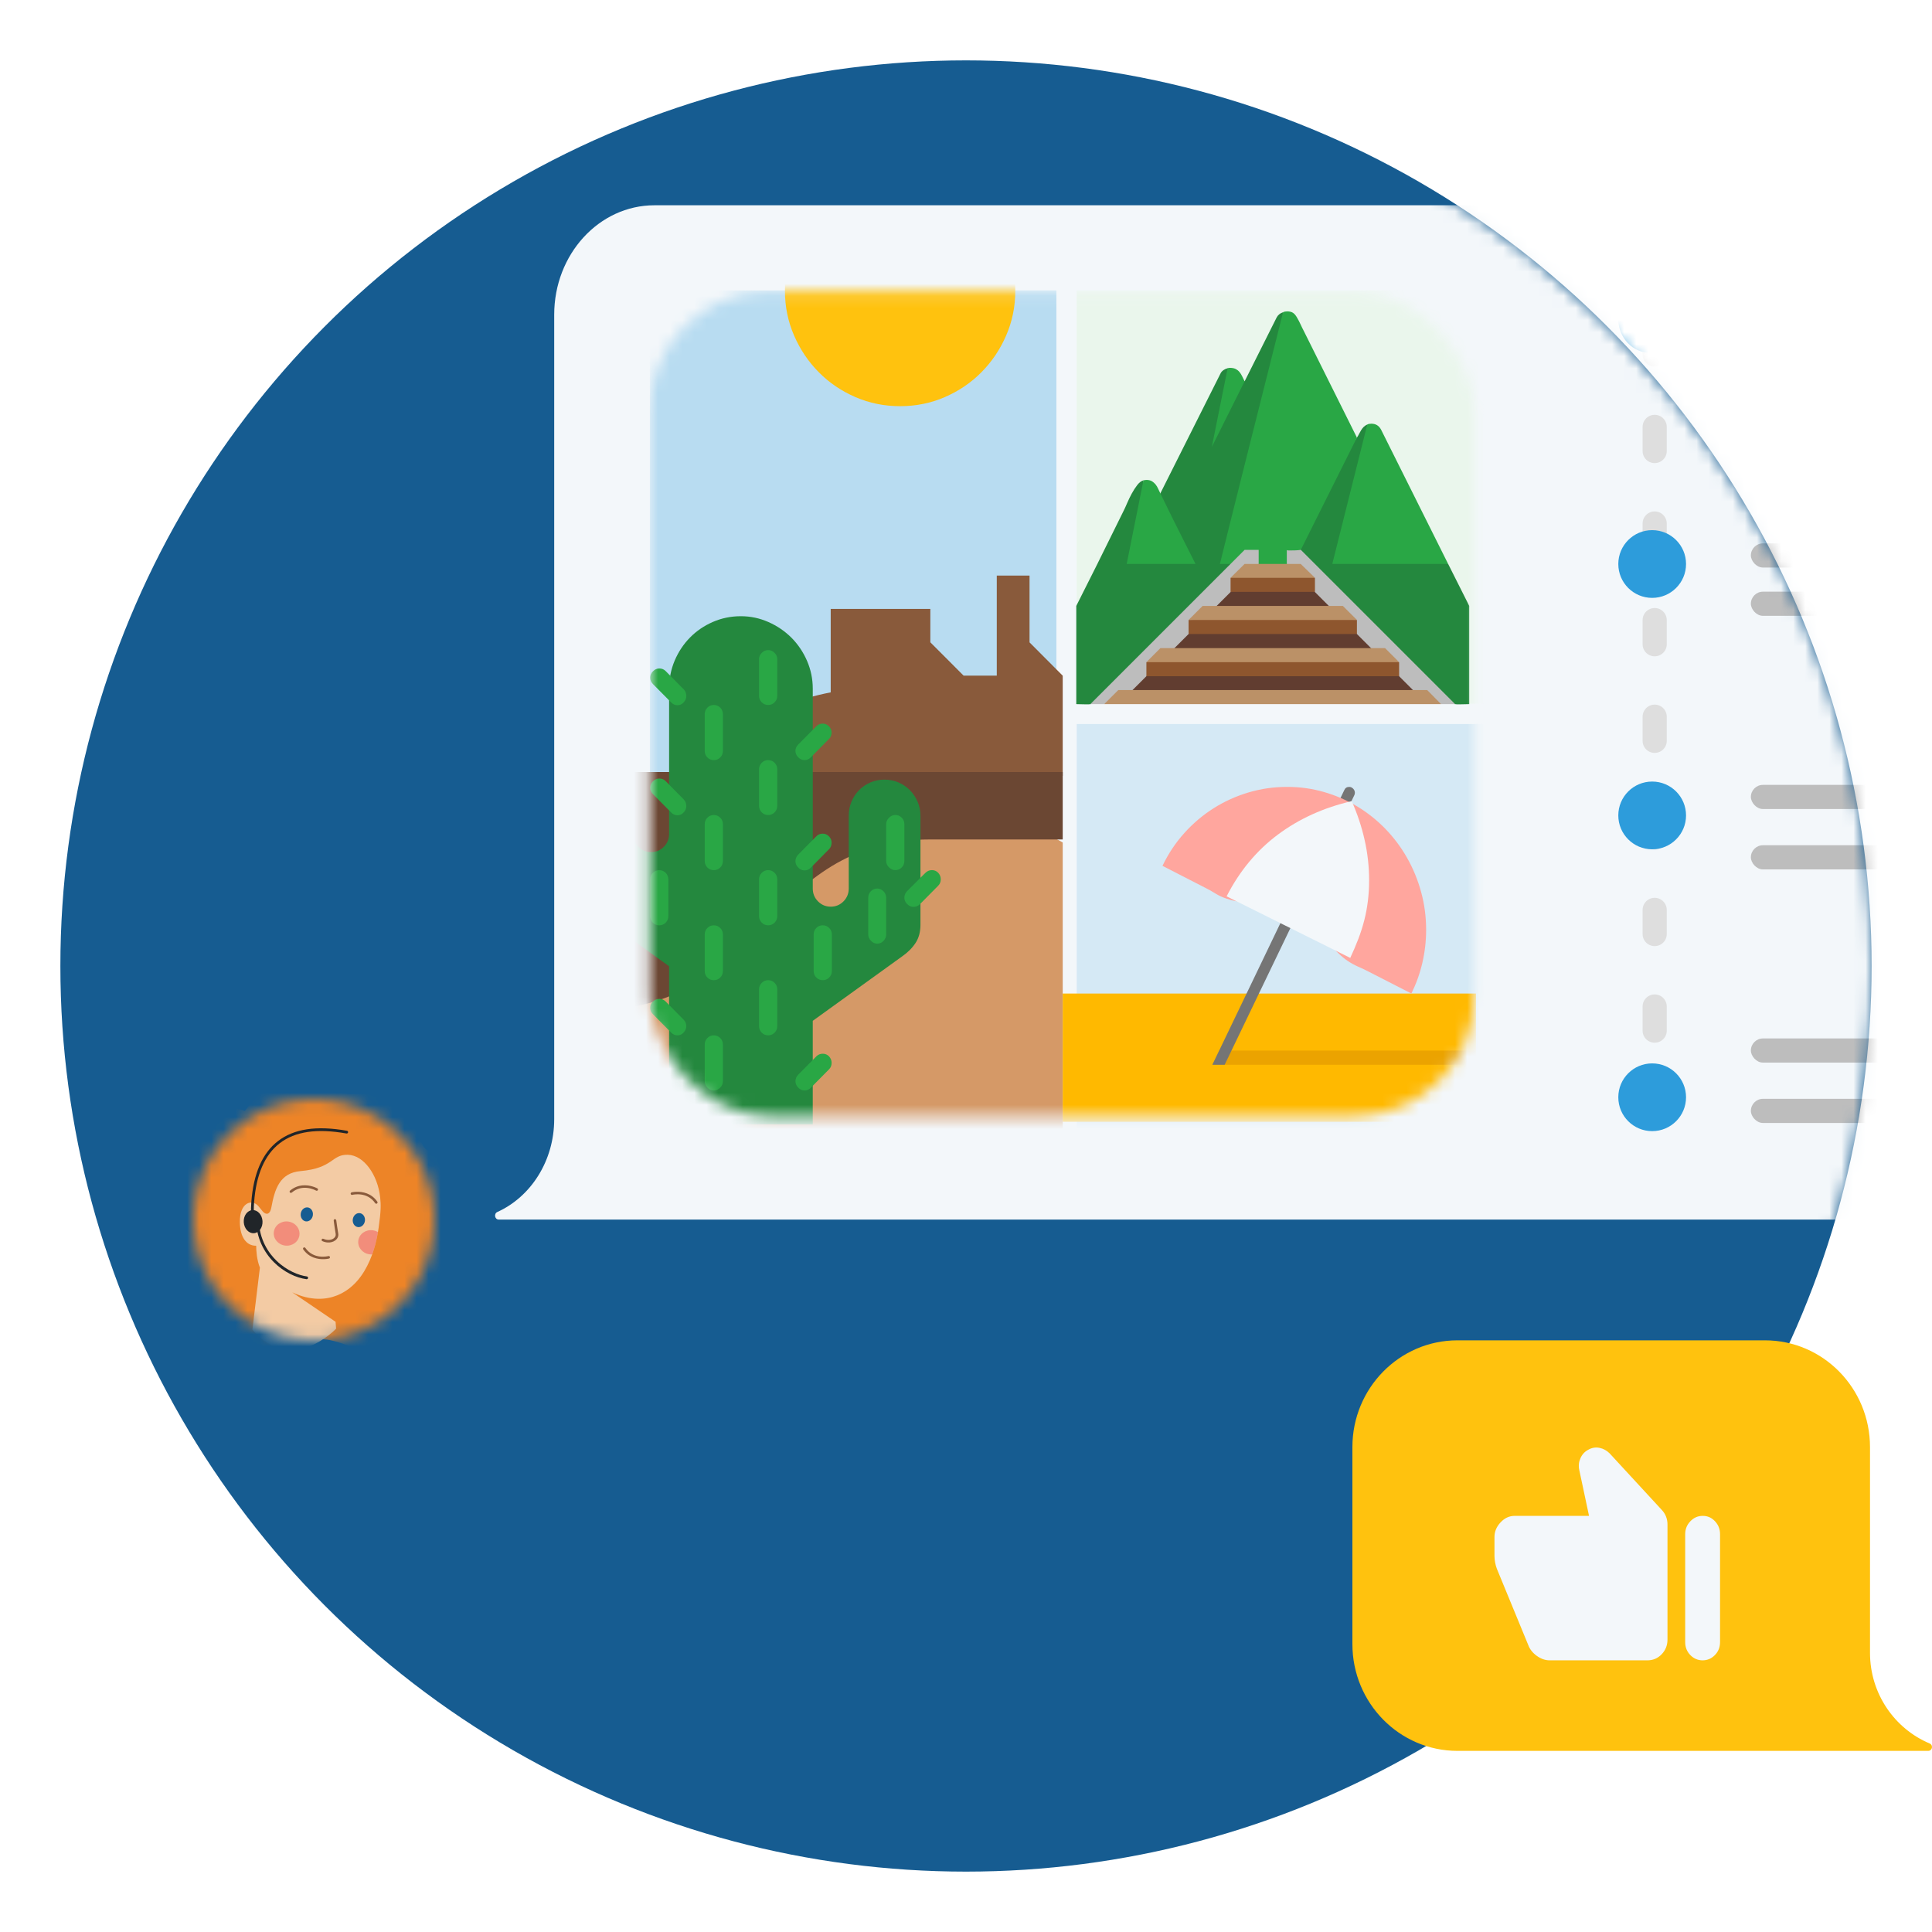
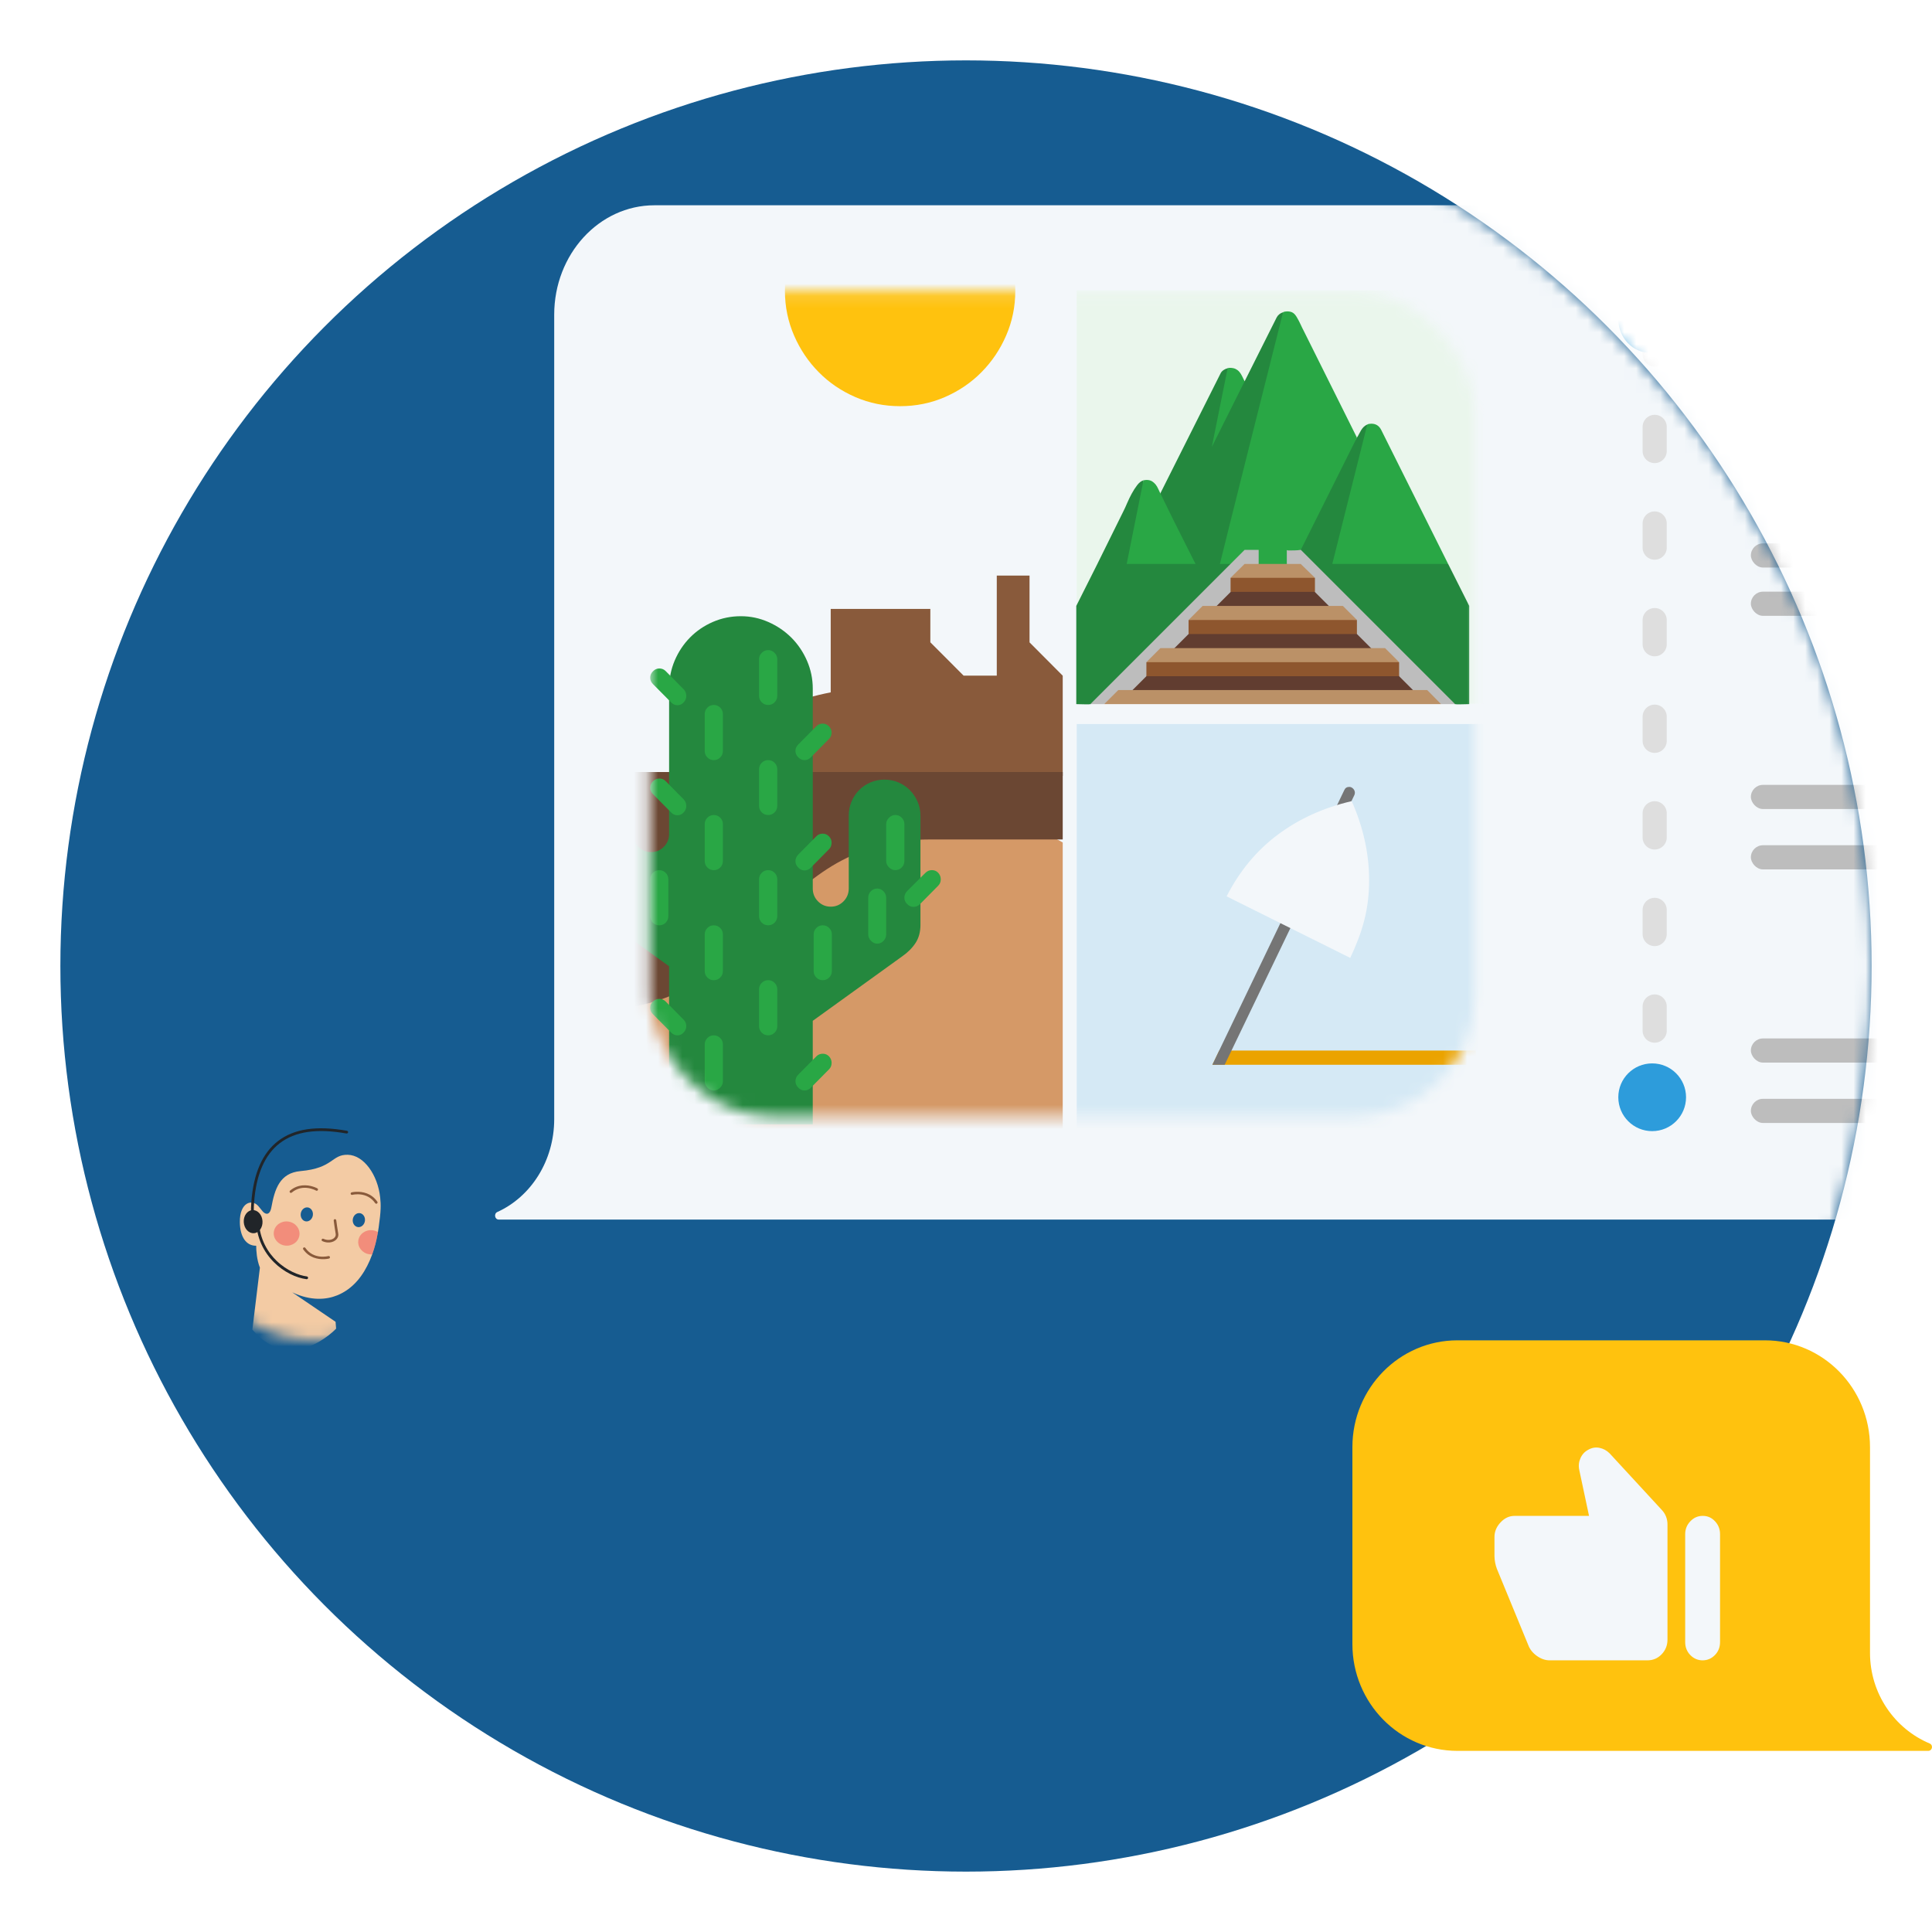
<svg xmlns="http://www.w3.org/2000/svg" width="160" height="160" viewBox="0 0 160 160" fill="none">
  <rect x="0" y="0" width="160" height="160" fill="#333333" stroke="none" />
  <g clip-path="url(#clip0_729_6934)">
    <rect width="160" height="160" fill="white" />
    <circle cx="80" cy="80" r="75" fill="#165C91" />
    <mask id="mask0_729_6934" style="mask-type:alpha" maskUnits="userSpaceOnUse" x="5" y="5" width="150" height="150">
      <circle cx="80" cy="80" r="75" fill="#B8DCF1" />
    </mask>
    <g mask="url(#mask0_729_6934)">
      <path d="M41.191 100.37C43.953 99.122 45.897 96.146 45.897 92.68V26.061C45.897 21.057 49.613 17 54.197 17H209.7C214.284 17 218 21.057 218 26.061V91.939C218 96.943 214.284 101 209.7 101H41.303C40.971 101 40.88 100.51 41.191 100.37Z" fill="#F3F7FA" />
      <rect x="145" y="24" width="50" height="2" rx="1" fill="#BDBDBD" />
      <rect x="145" y="45" width="50" height="2" rx="1" fill="#BDBDBD" />
      <rect x="145" y="65" width="50" height="2" rx="1" fill="#BDBDBD" />
      <rect x="145" y="29" width="45" height="2" rx="1" fill="#BDBDBD" />
      <rect x="145" y="49" width="45" height="2" rx="1" fill="#BDBDBD" />
      <rect x="145" y="70" width="45" height="2" rx="1" fill="#BDBDBD" />
      <path d="M137.033 27.353L137.033 91.954" stroke="#DEDEDE" stroke-width="2" stroke-linecap="round" stroke-dasharray="2 6" />
      <ellipse cx="136.678" cy="26.421" rx="2.658" ry="2.805" fill="#2D9CDB" />
-       <circle cx="136.826" cy="46.709" r="2.805" fill="#2D9CDB" />
-       <circle cx="136.826" cy="67.53" r="2.805" fill="#2D9CDB" />
      <rect x="145" y="86" width="50" height="2" rx="1" fill="#BDBDBD" />
      <rect x="145" y="91" width="45" height="2" rx="1" fill="#BDBDBD" />
      <circle cx="136.826" cy="90.871" r="2.805" fill="#2D9CDB" />
      <mask id="mask1_729_6934" style="mask-type:alpha" maskUnits="userSpaceOnUse" x="53" y="24" width="70" height="69">
        <rect x="53.783" y="24.1" width="68.338" height="68.338" rx="10" fill="#AAD8B4" />
      </mask>
      <g mask="url(#mask1_729_6934)">
-         <rect x="53.82" y="24.05" width="33.666" height="68.454" fill="#B8DCF1" />
        <path d="M74.543 14.561C75.853 14.561 77.091 14.812 78.251 15.319C79.411 15.822 80.421 16.503 81.277 17.36C82.137 18.219 82.821 19.228 83.323 20.386C83.827 21.547 84.082 22.78 84.082 24.088C84.082 25.396 83.827 26.633 83.323 27.791C82.82 28.949 82.137 29.961 81.277 30.827C80.419 31.696 79.409 32.379 78.251 32.884C77.091 33.387 75.853 33.638 74.543 33.638C73.234 33.638 71.996 33.387 70.836 32.884C69.676 32.379 68.666 31.696 67.81 30.827C66.95 29.961 66.266 28.949 65.764 27.791C65.26 26.633 65.005 25.396 65.005 24.088C65.005 22.78 65.26 21.549 65.764 20.386C66.267 19.228 66.95 18.219 67.81 17.36C68.668 16.503 69.678 15.822 70.836 15.319C71.996 14.813 73.23 14.561 74.543 14.561Z" fill="#FFC20E" />
        <path d="M85.262 47.674V53.199L88.01 55.958V64.248L81.134 71.232H15.458L11.14 67.014V56.307L16.872 58.03C17.611 58.261 18.291 58.447 18.918 58.589C19.538 58.731 20.249 58.8 21.035 58.8C22.154 58.8 23.256 58.789 24.341 58.76C25.423 58.735 26.512 58.719 27.608 58.719H44.074V64.244H55.078L60.541 60.561C60.717 60.459 60.929 60.31 61.172 60.118C61.417 59.926 61.661 59.735 61.92 59.543C62.17 59.351 62.419 59.18 62.665 59.028C62.904 58.872 63.114 58.773 63.295 58.719C63.549 58.641 63.808 58.581 64.077 58.527C64.347 58.477 64.606 58.423 64.859 58.375C65.52 58.198 66.18 58.006 66.825 57.816C67.475 57.623 68.13 57.467 68.796 57.339V50.427H77.047V53.193L79.801 55.952H82.549V47.666H85.262V47.674Z" fill="#895A3B" />
        <path d="M64.361 66.743H82.587L88.01 69.769V94.237H49.576C48.886 93.607 48.103 93.037 47.224 92.513C46.344 92 45.43 91.559 44.476 91.192C43.518 90.829 42.539 90.548 41.533 90.359C40.526 90.169 39.552 90.072 38.608 90.072C37.664 90.072 36.663 90.169 35.669 90.359C34.675 90.548 33.694 90.823 32.726 91.172C31.758 91.526 30.839 91.96 29.959 92.474C29.079 92.997 28.297 93.582 27.606 94.235H11.14V83.384L20.461 76.501L49.73 69.996C50.953 69.72 52.16 69.402 53.359 69.032C54.556 68.665 55.759 68.311 56.968 67.972C58.175 67.632 59.394 67.342 60.615 67.101C61.839 66.864 63.086 66.743 64.361 66.743" fill="#D59967" />
        <path d="M36.816 63.938H88.01V69.52H77.046C75.34 69.52 73.823 69.724 72.502 70.126C71.177 70.531 69.968 71.066 68.889 71.724C67.807 72.389 66.82 73.143 65.93 73.973C65.034 74.807 64.16 75.661 63.294 76.546C62.428 77.435 61.548 78.296 60.658 79.125C59.762 79.959 58.784 80.703 57.715 81.368C56.643 82.033 55.446 82.567 54.125 82.967C52.8 83.372 51.284 83.576 49.578 83.576H11.14V66.745H33.146L36.814 63.938H36.816Z" fill="#6B4733" />
        <path d="M73.247 64.566C73.66 64.566 74.047 64.643 74.404 64.796C74.764 64.951 75.078 65.163 75.348 65.433C75.618 65.706 75.83 66.025 75.989 66.386C76.147 66.748 76.228 67.139 76.228 67.556V76.592C76.228 77.178 76.092 77.676 75.824 78.088C75.554 78.5 75.191 78.867 74.736 79.186L67.309 84.54V93.115H55.41V80.02L47.981 74.666C47.525 74.347 47.163 73.983 46.895 73.568C46.624 73.159 46.489 72.658 46.489 72.074V63.06C46.489 62.64 46.566 62.252 46.717 61.887C46.871 61.526 47.08 61.207 47.351 60.937C47.619 60.664 47.931 60.45 48.291 60.286C48.648 60.128 49.035 60.048 49.451 60.048C49.867 60.048 50.249 60.129 50.609 60.286C50.967 60.45 51.282 60.664 51.552 60.937C51.82 61.208 52.034 61.526 52.193 61.887C52.35 62.251 52.432 62.64 52.432 63.06V69.063C52.432 69.48 52.575 69.836 52.866 70.128C53.155 70.422 53.507 70.567 53.921 70.567C54.335 70.567 54.686 70.422 54.978 70.128C55.267 69.836 55.412 69.48 55.412 69.063V57.034C55.412 56.215 55.566 55.436 55.876 54.702C56.188 53.972 56.612 53.335 57.15 52.791C57.688 52.245 58.318 51.817 59.044 51.503C59.767 51.19 60.535 51.032 61.351 51.032C62.167 51.032 62.913 51.196 63.636 51.514C64.363 51.835 64.995 52.267 65.541 52.809C66.083 53.356 66.515 53.992 66.833 54.723C67.151 55.457 67.31 56.227 67.31 57.033V73.579C67.31 73.996 67.452 74.353 67.744 74.647C68.033 74.939 68.385 75.087 68.799 75.087C69.213 75.087 69.564 74.939 69.856 74.647C70.144 74.353 70.29 73.996 70.29 73.579V67.555C70.29 67.138 70.365 66.747 70.518 66.385C70.669 66.024 70.878 65.705 71.148 65.432C71.418 65.161 71.731 64.95 72.092 64.795C72.449 64.642 72.836 64.565 73.249 64.565" fill="#24883E" />
        <path d="M45.56 67.516C45.781 67.516 45.964 67.589 46.106 67.73L47.61 69.251C47.749 69.394 47.819 69.576 47.819 69.801C47.819 69.998 47.742 70.177 47.589 70.329C47.436 70.485 47.262 70.561 47.066 70.561C46.871 70.561 46.697 70.485 46.544 70.329L45.036 68.808C44.883 68.653 44.806 68.478 44.806 68.28C44.806 68.082 44.883 67.907 45.036 67.75C45.189 67.599 45.363 67.517 45.559 67.517L45.56 67.516ZM49.327 63.712V66.735C49.327 66.935 49.252 67.112 49.107 67.265C48.96 67.42 48.788 67.498 48.593 67.498C48.384 67.498 48.207 67.422 48.059 67.276C47.912 67.127 47.84 66.946 47.84 66.735V63.712C47.84 63.501 47.912 63.322 48.059 63.173C48.207 63.024 48.384 62.951 48.593 62.951C48.788 62.951 48.96 63.03 49.107 63.184C49.252 63.339 49.327 63.517 49.327 63.712ZM50.08 69.019C50.288 69.019 50.465 69.092 50.613 69.241C50.76 69.39 50.833 69.569 50.833 69.78V72.824C50.833 73.035 50.76 73.216 50.613 73.365C50.465 73.511 50.288 73.587 50.08 73.587C49.884 73.587 49.71 73.509 49.557 73.354C49.402 73.2 49.327 73.024 49.327 72.824V69.78C49.327 69.585 49.402 69.409 49.557 69.252C49.71 69.097 49.884 69.019 50.08 69.019ZM54.598 55.359C54.809 55.359 54.983 55.431 55.122 55.569L56.627 57.093C56.765 57.237 56.835 57.418 56.835 57.643C56.835 57.841 56.763 58.02 56.616 58.171C56.471 58.328 56.3 58.404 56.104 58.404C55.909 58.404 55.735 58.328 55.582 58.171L54.074 56.651C53.921 56.496 53.844 56.32 53.844 56.12C53.844 55.921 53.921 55.749 54.074 55.593C54.227 55.438 54.401 55.36 54.596 55.36L54.598 55.359ZM54.596 64.472C54.808 64.472 54.982 64.545 55.121 64.683L56.625 66.207C56.764 66.35 56.834 66.531 56.834 66.756C56.834 66.954 56.762 67.133 56.614 67.284C56.47 67.441 56.299 67.517 56.103 67.517C55.908 67.517 55.734 67.441 55.581 67.284L54.073 65.764C53.92 65.609 53.843 65.433 53.843 65.236C53.843 65.038 53.92 64.863 54.073 64.706C54.226 64.555 54.4 64.473 54.595 64.473L54.596 64.472ZM54.595 76.632C54.387 76.632 54.21 76.556 54.062 76.411C53.918 76.261 53.843 76.08 53.843 75.87V72.825C53.843 72.614 53.918 72.435 54.062 72.286C54.21 72.137 54.387 72.064 54.595 72.064C54.804 72.064 54.983 72.137 55.131 72.286C55.275 72.435 55.35 72.614 55.35 72.825V75.87C55.35 76.08 55.275 76.261 55.131 76.411C54.983 76.556 54.806 76.632 54.595 76.632ZM54.595 82.722C54.807 82.722 54.981 82.793 55.12 82.933L56.624 84.454C56.763 84.597 56.833 84.771 56.833 84.982C56.833 85.181 56.761 85.358 56.613 85.512C56.469 85.666 56.298 85.745 56.102 85.745C55.907 85.745 55.733 85.666 55.58 85.512L54.072 83.988C53.919 83.837 53.842 83.658 53.842 83.46C53.842 83.262 53.919 83.089 54.072 82.943C54.225 82.794 54.399 82.721 54.594 82.721L54.595 82.722ZM59.114 58.382C59.323 58.382 59.5 58.458 59.648 58.604C59.795 58.753 59.867 58.934 59.867 59.145V62.189C59.867 62.4 59.795 62.579 59.648 62.728C59.5 62.877 59.323 62.95 59.114 62.95C58.906 62.95 58.727 62.877 58.581 62.728C58.434 62.579 58.362 62.4 58.362 62.189V59.145C58.362 58.934 58.434 58.753 58.581 58.604C58.725 58.458 58.906 58.382 59.114 58.382ZM59.114 67.497C59.323 67.497 59.5 67.57 59.648 67.719C59.795 67.865 59.867 68.047 59.867 68.258V71.302C59.867 71.513 59.795 71.692 59.648 71.841C59.5 71.99 59.323 72.063 59.114 72.063C58.906 72.063 58.727 71.99 58.581 71.841C58.434 71.692 58.362 71.513 58.362 71.302V68.258C58.362 68.047 58.434 67.866 58.581 67.719C58.725 67.57 58.906 67.497 59.114 67.497ZM59.114 76.631C59.323 76.631 59.5 76.704 59.648 76.853C59.795 76.999 59.867 77.181 59.867 77.392V80.416C59.867 80.626 59.795 80.808 59.648 80.954C59.5 81.103 59.323 81.176 59.114 81.176C58.906 81.176 58.727 81.103 58.581 80.954C58.434 80.809 58.362 80.626 58.362 80.416V77.392C58.362 77.181 58.434 77 58.581 76.853C58.725 76.704 58.906 76.631 59.114 76.631ZM59.114 85.743C59.323 85.743 59.5 85.816 59.648 85.965C59.795 86.111 59.867 86.293 59.867 86.504V89.549C59.867 89.746 59.79 89.925 59.637 90.076C59.484 90.233 59.31 90.309 59.114 90.309C58.919 90.309 58.745 90.233 58.592 90.076C58.437 89.925 58.362 89.746 58.362 89.549V86.504C58.362 86.293 58.434 86.112 58.581 85.965C58.725 85.816 58.906 85.743 59.114 85.743ZM63.617 53.838C63.809 53.838 63.984 53.911 64.139 54.06C64.292 54.206 64.37 54.383 64.37 54.577V57.621C64.37 57.832 64.298 58.013 64.15 58.16C64.003 58.309 63.826 58.382 63.617 58.382C63.408 58.382 63.229 58.309 63.082 58.16C62.937 58.014 62.862 57.832 62.862 57.621V54.577C62.862 54.383 62.94 54.206 63.093 54.06C63.245 53.911 63.419 53.838 63.617 53.838ZM63.617 62.95C63.826 62.95 64.003 63.023 64.15 63.172C64.298 63.321 64.37 63.5 64.37 63.711V66.734C64.37 66.945 64.298 67.126 64.15 67.275C64.003 67.421 63.826 67.497 63.617 67.497C63.408 67.497 63.229 67.421 63.082 67.275C62.937 67.126 62.862 66.945 62.862 66.734V63.711C62.862 63.5 62.937 63.321 63.082 63.172C63.229 63.023 63.408 62.95 63.617 62.95ZM63.617 72.062C63.826 72.062 64.003 72.135 64.15 72.284C64.298 72.433 64.37 72.612 64.37 72.823V75.867C64.37 76.078 64.298 76.259 64.15 76.408C64.003 76.554 63.826 76.63 63.617 76.63C63.408 76.63 63.229 76.554 63.082 76.408C62.937 76.259 62.862 76.078 62.862 75.867V72.823C62.862 72.612 62.937 72.433 63.082 72.284C63.229 72.135 63.408 72.062 63.617 72.062ZM63.617 81.174C63.826 81.174 64.003 81.25 64.15 81.396C64.298 81.545 64.37 81.724 64.37 81.937V84.979C64.37 85.194 64.298 85.371 64.15 85.52C64.003 85.666 63.826 85.742 63.617 85.742C63.408 85.742 63.229 85.666 63.082 85.52C62.937 85.371 62.862 85.192 62.862 84.979V81.937C62.862 81.723 62.937 81.545 63.082 81.396C63.229 81.25 63.408 81.174 63.617 81.174ZM65.874 62.188C65.874 61.99 65.952 61.815 66.105 61.658L67.613 60.138C67.751 59.997 67.926 59.927 68.135 59.927C68.331 59.927 68.502 60 68.65 60.149C68.794 60.294 68.869 60.471 68.869 60.666C68.869 60.876 68.797 61.055 68.657 61.193L67.153 62.717C66.998 62.874 66.824 62.95 66.63 62.95C66.437 62.95 66.258 62.874 66.106 62.717C65.953 62.562 65.875 62.387 65.875 62.189L65.874 62.188ZM65.875 71.323C65.875 71.112 65.953 70.928 66.106 70.773L67.614 69.25C67.752 69.109 67.927 69.039 68.136 69.039C68.332 69.039 68.503 69.112 68.651 69.261C68.795 69.41 68.87 69.583 68.87 69.778C68.87 70.005 68.798 70.189 68.658 70.327L67.154 71.851C66.999 72.008 66.825 72.084 66.632 72.084C66.438 72.084 66.259 72.008 66.107 71.851C65.954 71.697 65.876 71.521 65.876 71.323H65.875ZM65.876 89.549C65.876 89.338 65.954 89.153 66.107 88.999L67.615 87.475C67.754 87.337 67.928 87.264 68.137 87.264C68.346 87.264 68.519 87.34 68.659 87.486C68.798 87.635 68.871 87.814 68.871 88.025C68.871 88.236 68.799 88.415 68.659 88.555L67.155 90.075C67 90.232 66.826 90.308 66.633 90.308C66.439 90.308 66.26 90.232 66.108 90.075C65.955 89.924 65.878 89.745 65.878 89.547L65.876 89.549ZM68.89 80.413C68.89 80.624 68.818 80.805 68.67 80.952C68.526 81.101 68.346 81.174 68.137 81.174C67.928 81.174 67.751 81.101 67.604 80.952C67.456 80.806 67.384 80.624 67.384 80.413V77.39C67.384 77.179 67.456 76.998 67.604 76.851C67.751 76.702 67.928 76.629 68.137 76.629C68.346 76.629 68.525 76.702 68.67 76.851C68.818 76.997 68.89 77.179 68.89 77.39V80.413ZM72.658 73.585C72.851 73.585 73.022 73.663 73.17 73.815C73.317 73.971 73.389 74.15 73.389 74.345V77.389C73.389 77.587 73.317 77.762 73.17 77.917C73.022 78.074 72.851 78.15 72.658 78.15C72.466 78.15 72.286 78.074 72.134 77.917C71.981 77.762 71.903 77.587 71.903 77.389V74.345C71.903 74.134 71.979 73.953 72.123 73.806C72.27 73.657 72.45 73.584 72.658 73.584V73.585ZM74.897 68.255V71.299C74.897 71.51 74.822 71.689 74.677 71.838C74.53 71.987 74.351 72.06 74.142 72.06C73.947 72.06 73.773 71.984 73.62 71.827C73.465 71.672 73.389 71.497 73.389 71.299V68.255C73.389 68.061 73.465 67.882 73.62 67.727C73.773 67.572 73.947 67.494 74.142 67.494C74.351 67.494 74.53 67.567 74.677 67.716C74.822 67.862 74.897 68.044 74.897 68.255ZM76.632 72.293C76.785 72.138 76.966 72.06 77.176 72.06C77.386 72.06 77.559 72.133 77.698 72.282C77.837 72.431 77.91 72.61 77.91 72.821C77.91 73.032 77.838 73.211 77.698 73.351L76.194 74.871C76.039 75.028 75.86 75.104 75.65 75.104C75.454 75.104 75.281 75.028 75.128 74.871C74.972 74.717 74.897 74.541 74.897 74.344C74.897 74.133 74.972 73.948 75.128 73.794L76.632 72.292V72.293Z" fill="#29A745" />
        <rect x="89.17" y="59.961" width="33.666" height="34.227" fill="#D5E9F5" />
        <rect x="89.17" y="24.05" width="33.666" height="34.227" fill="#EAF6EC" />
        <path d="M103.075 31.578L105.727 26.291C105.834 26.086 106.013 25.941 106.261 25.854L106.876 44.258L100.179 50.179H91.447L92.724 47.622L90.879 46.701L93.046 42.318C93.133 42.147 93.233 41.927 93.346 41.663C93.458 41.401 93.586 41.137 93.725 40.879C93.866 40.62 94.017 40.384 94.178 40.175C94.34 39.964 94.512 39.834 94.696 39.777V43.644L101.069 30.949C101.123 30.831 101.203 30.734 101.311 30.657C101.419 30.583 101.539 30.529 101.668 30.496L103.076 31.578H103.075ZM113.232 35.154L112.892 42.853C112.859 43.499 112.826 44.142 112.787 44.776C112.75 45.413 112.731 46.056 112.731 46.701C112.731 47.283 112.804 47.864 112.948 48.44C113.095 49.018 113.209 49.597 113.296 50.179H105.404L107.005 45.262C107.135 44.854 107.253 44.435 107.361 44.008C107.469 43.584 107.62 43.182 107.815 42.804C107.966 42.514 108.119 42.22 108.275 41.923C108.432 41.628 108.591 41.337 108.753 41.058C108.891 40.809 109.051 40.571 109.229 40.346C109.407 40.118 109.583 39.892 109.755 39.667C110.186 39.083 110.629 38.515 111.082 37.959C111.536 37.406 111.967 36.833 112.376 36.237C112.44 36.141 112.5 36.04 112.554 35.93C112.608 35.823 112.666 35.719 112.724 35.623C112.782 35.526 112.853 35.437 112.933 35.356C113.016 35.275 113.113 35.208 113.233 35.154" fill="#24883E" />
        <path d="M112.375 36.237L105.403 50.179H92.611L94.696 39.778C94.803 39.758 94.89 39.747 94.954 39.747C95.128 39.747 95.273 39.782 95.391 39.851C95.511 39.923 95.612 40.012 95.699 40.118C95.786 40.227 95.859 40.35 95.916 40.482C95.976 40.618 96.039 40.749 96.103 40.877C96.805 42.324 97.511 43.746 98.223 45.147C98.934 46.551 99.646 47.967 100.358 49.402C101.328 45.477 102.305 41.553 103.293 37.627C104.279 33.703 105.268 29.779 106.259 25.854C106.356 25.81 106.47 25.788 106.6 25.788C106.803 25.788 106.965 25.829 107.085 25.91C107.204 25.991 107.311 26.12 107.408 26.291C107.515 26.474 107.617 26.666 107.708 26.864C107.799 27.066 107.894 27.256 107.989 27.438L112.374 36.237H112.375ZM103.074 31.578L100.358 37.013L101.668 30.496C101.699 30.485 101.73 30.477 101.756 30.471C101.781 30.467 101.812 30.463 101.845 30.463C102.038 30.463 102.199 30.494 102.321 30.551C102.446 30.614 102.55 30.694 102.637 30.794C102.724 30.898 102.8 31.018 102.865 31.15C102.929 31.287 102.999 31.43 103.073 31.578H103.074ZM119.927 46.701L115.171 48.414L110.336 46.701L113.232 35.153C113.319 35.109 113.43 35.089 113.571 35.089C113.935 35.089 114.207 35.257 114.379 35.59L119.927 46.7L119.927 46.701Z" fill="#29A745" />
        <path d="M89.133 58.313V50.178L90.88 46.702H103.074C103.107 46.702 103.231 46.731 103.446 46.791C103.663 46.851 103.902 46.919 104.167 47.001C104.432 47.082 104.685 47.158 104.927 47.229C105.169 47.299 105.322 47.344 105.389 47.365C105.463 47.344 105.621 47.297 105.857 47.22C106.093 47.143 106.343 47.069 106.609 46.992C106.874 46.918 107.118 46.851 107.338 46.791C107.557 46.731 107.686 46.702 107.719 46.702H119.929L121.676 50.178V58.313C121.546 58.313 121.418 58.318 121.287 58.322C121.159 58.328 121.029 58.33 120.9 58.33H120.706C120.642 58.33 120.578 58.326 120.512 58.313L110.436 57.231C109.595 57.146 108.759 57.032 107.929 56.891C107.099 56.75 106.258 56.68 105.405 56.68C104.552 56.68 103.714 56.75 102.884 56.891C102.052 57.032 101.217 57.145 100.377 57.231L90.299 58.313C90.235 58.326 90.171 58.33 90.107 58.33H89.912C89.782 58.33 89.654 58.329 89.523 58.322C89.395 58.318 89.265 58.313 89.136 58.313" fill="#24883E" />
        <path d="M118.909 57.877H91.898L102.461 47.315H108.332L118.909 57.877Z" fill="#613D30" />
        <path d="M104.239 46.702L93.79 57.15L91.445 58.313H90.298L103.075 45.536H104.238V46.702H104.239ZM106.568 45.553C106.611 45.576 106.655 45.586 106.696 45.586H106.843C106.994 45.586 107.141 45.585 107.288 45.578C107.433 45.574 107.58 45.559 107.731 45.536L120.508 58.313H119.345C119.258 58.272 119.094 58.189 118.852 58.062C118.608 57.938 118.351 57.812 118.082 57.681C117.815 57.553 117.573 57.437 117.364 57.333C117.153 57.234 117.039 57.17 117.016 57.149L106.568 46.701V45.553V45.553Z" fill="#BDBDBD" />
        <path d="M118.196 57.149L119.345 58.314H91.444L92.61 57.149H118.196ZM94.939 54.836L96.103 53.673H114.704L115.867 54.836L108.88 55.354C108.298 55.397 107.717 55.451 107.132 55.515C106.55 55.58 105.969 55.612 105.387 55.612C104.805 55.612 104.224 55.58 103.648 55.515C103.073 55.451 102.491 55.397 101.909 55.354L94.939 54.836H94.939ZM98.432 51.342L99.598 50.179H111.21L112.376 51.342L107.717 51.926C107.328 51.98 106.943 52.041 106.56 52.112C106.179 52.182 105.786 52.216 105.389 52.216C104.992 52.216 104.602 52.183 104.223 52.112C103.846 52.042 103.464 51.98 103.074 51.926L98.433 51.342H98.432ZM101.91 47.849L103.074 46.701H107.717L108.897 47.849L105.389 48.512L101.91 47.849Z" fill="#BB9167" />
        <path d="M115.868 56.002H94.94V54.839H115.868V56.002ZM112.374 52.508H98.433V51.345H112.374V52.508ZM108.898 49.015H101.911V47.852H108.898V49.015Z" fill="#8E562E" />
-         <path d="M122.237 82.281H88.01V92.903H122.237V82.281Z" fill="#FFB900" />
+         <path d="M122.237 82.281H88.01H122.237V82.281Z" fill="#FFB900" />
        <path d="M122.237 87.001V88.181H100.402L100.972 87.001H122.237Z" fill="#EBA300" />
        <path d="M111.328 65.434C111.405 65.256 111.543 65.167 111.741 65.167C111.861 65.167 111.968 65.217 112.063 65.315C112.158 65.413 112.205 65.526 112.205 65.65C112.205 65.73 112.189 65.802 112.154 65.864L101.421 88.181H100.402L111.328 65.434Z" fill="#757575" />
-         <path d="M116.883 82.28L113.367 80.478C113.069 80.326 112.772 80.184 112.475 80.054C112.178 79.924 111.889 79.764 111.608 79.577C111.328 79.387 111.076 79.179 110.847 78.95C110.621 78.722 110.381 78.5 110.127 78.285L107.161 75.689L103.421 74.841C103.107 74.771 102.791 74.707 102.477 74.652C102.161 74.598 101.852 74.517 101.545 74.411C101.223 74.302 100.924 74.165 100.654 73.994C100.383 73.823 100.095 73.662 99.787 73.509L96.272 71.706C96.752 70.702 97.355 69.796 98.082 68.988C98.808 68.181 99.619 67.495 100.515 66.93C101.412 66.365 102.373 65.931 103.403 65.625C104.43 65.32 105.491 65.167 106.584 65.167C107.677 65.167 108.663 65.309 109.648 65.592C110.632 65.874 111.551 66.274 112.404 66.788C113.257 67.305 114.033 67.923 114.734 68.645C115.434 69.368 116.032 70.168 116.53 71.047C117.029 71.925 117.416 72.867 117.691 73.871C117.968 74.876 118.106 75.922 118.106 77.005C118.106 77.932 118.002 78.835 117.797 79.724C117.592 80.611 117.286 81.463 116.885 82.28" fill="#FFA69E" />
        <path d="M113.384 72.905C113.384 73.5 113.35 74.067 113.283 74.611C113.216 75.155 113.117 75.69 112.984 76.21C112.85 76.734 112.684 77.251 112.49 77.763C112.293 78.278 112.069 78.799 111.822 79.33L101.582 74.232C102.659 72.126 104.079 70.419 105.841 69.109C107.603 67.798 109.638 66.878 111.942 66.347C112.405 67.382 112.762 68.451 113.01 69.552C113.26 70.655 113.384 71.773 113.384 72.905" fill="#F3F7FA" />
      </g>
      <mask id="mask2_729_6934" style="mask-type:alpha" maskUnits="userSpaceOnUse" x="16" y="91" width="20" height="20">
        <circle cx="26" cy="101" r="10" fill="#FFC20E" />
      </mask>
      <g mask="url(#mask2_729_6934)">
-         <path d="M20.276 92.005C20.276 92.005 15.517 90.007 15.056 96.472C14.908 98.558 10.949 100.518 14.203 104.959C15.705 107.009 13.475 108.994 19.408 111.724C21.707 112.782 25.52 111.318 26.078 111.038C28.125 110.012 34.643 115.764 35.79 109.758C36.242 107.386 40.136 108.231 38.286 103.14C37.221 100.209 40.65 97.795 35.409 95.25C34.054 94.592 35.667 90.359 29.141 90.595C27.123 90.668 23.804 87.219 20.278 92.005H20.276Z" fill="#ED8427" />
        <path d="M19.863 101.213C19.878 102.444 20.394 103.179 21.217 103.167C21.215 103.552 21.263 104.327 21.524 104.981L20.9 110.117C24.166 113.944 27.837 110.033 27.837 110.033L27.79 109.465L24.201 107.027C25.77 107.763 27.047 107.628 27.914 107.279C29.266 106.735 30.092 105.602 30.62 104.395C30.694 104.227 30.761 104.057 30.824 103.885C30.877 103.738 30.925 103.591 30.971 103.442C31.059 103.161 31.131 102.877 31.191 102.6C31.233 102.41 31.269 102.223 31.3 102.039C31.322 101.908 31.343 101.781 31.36 101.656C31.556 100.256 31.551 99.788 31.484 99.167C31.284 97.296 30.132 95.659 28.794 95.633C27.439 95.608 27.622 96.744 24.887 96.985C23.154 97.139 22.748 98.497 22.473 99.991C22.401 100.383 22.243 100.541 22.062 100.516C21.939 100.5 21.806 100.4 21.682 100.234C21.603 100.132 21.513 100.019 21.404 99.892C20.858 99.26 19.845 99.582 19.863 101.211V101.213Z" fill="#F3CBA4" />
        <path d="M30.394 98.839C29.754 98.591 29.129 98.745 29.12 98.747C29.063 98.762 29.028 98.82 29.044 98.876C29.058 98.933 29.117 98.967 29.174 98.953C29.223 98.94 30.394 98.656 31.072 99.641C31.105 99.69 31.172 99.703 31.221 99.669C31.27 99.636 31.283 99.57 31.25 99.522C31.004 99.164 30.698 98.957 30.394 98.839V98.839Z" fill="#895A3B" />
        <path d="M25.973 104.145C26.615 104.388 27.238 104.23 27.248 104.227C27.305 104.212 27.339 104.154 27.323 104.098C27.308 104.041 27.249 104.007 27.192 104.023C27.143 104.036 25.975 104.33 25.289 103.349C25.255 103.3 25.189 103.288 25.14 103.322C25.091 103.355 25.079 103.421 25.113 103.469C25.362 103.824 25.669 104.03 25.973 104.146V104.145Z" fill="#895A3B" />
        <path d="M25.029 98.171C25.712 98.1 26.273 98.412 26.282 98.416C26.332 98.445 26.35 98.51 26.321 98.561C26.292 98.613 26.226 98.629 26.174 98.6C26.131 98.575 25.078 97.993 24.16 98.765C24.114 98.803 24.047 98.798 24.009 98.753C23.97 98.709 23.977 98.642 24.021 98.603C24.354 98.324 24.705 98.204 25.029 98.17V98.171Z" fill="#895A3B" />
        <path d="M29.217 100.977C29.173 101.296 29.362 101.584 29.639 101.622C29.916 101.659 30.176 101.432 30.221 101.112C30.265 100.793 30.076 100.505 29.799 100.467C29.522 100.43 29.262 100.657 29.217 100.977Z" fill="#165C91" />
        <path d="M24.907 100.503C24.863 100.822 25.052 101.111 25.328 101.149C25.606 101.186 25.866 100.958 25.91 100.639C25.954 100.32 25.765 100.031 25.489 99.994C25.211 99.957 24.951 100.184 24.907 100.503Z" fill="#165C91" />
        <path d="M27.134 102.897C27.369 102.912 27.595 102.853 27.767 102.723C27.959 102.578 28.048 102.372 28.012 102.159C27.944 101.758 27.89 101.383 27.849 101.066C27.821 100.909 27.61 100.946 27.638 101.103C27.679 101.42 27.733 101.794 27.801 102.193C27.823 102.327 27.764 102.458 27.638 102.553C27.474 102.677 27.152 102.761 26.785 102.592C26.732 102.568 26.668 102.591 26.643 102.644C26.618 102.697 26.641 102.76 26.695 102.785C26.838 102.85 26.988 102.888 27.134 102.896L27.134 102.897Z" fill="#895A3B" />
        <path d="M24.797 102.299C24.872 101.75 24.458 101.241 23.873 101.163C23.288 101.085 22.753 101.466 22.678 102.016C22.604 102.565 23.017 103.073 23.602 103.152C24.187 103.23 24.722 102.848 24.797 102.299Z" fill="#F35152" fill-opacity="0.5" />
        <path d="M31.3 102.037C31.269 102.221 31.233 102.408 31.191 102.598C31.13 102.875 31.058 103.159 30.971 103.44C30.925 103.589 30.876 103.736 30.824 103.883C30.75 103.888 30.675 103.886 30.598 103.876C30.012 103.797 29.599 103.288 29.674 102.739C29.748 102.19 30.283 101.809 30.869 101.887C31.027 101.909 31.174 101.961 31.3 102.038V102.037Z" fill="#F35152" fill-opacity="0.5" />
        <path d="M21.739 101.123C21.773 101.651 21.453 102.102 21.025 102.129C20.596 102.155 20.222 101.749 20.188 101.221C20.154 100.692 20.474 100.242 20.902 100.215C21.33 100.188 21.705 100.595 21.739 101.123V101.123Z" fill="#212529" />
        <path d="M25.399 105.937C25.395 105.937 25.389 105.937 25.384 105.937C23.693 105.72 21.276 104.049 21.199 101.016C21.192 100.749 21.167 100.641 21.151 100.599C21.146 100.602 21.141 100.604 21.136 100.606C21.088 100.633 20.997 100.682 20.908 100.625C20.796 100.554 20.753 100.375 20.814 99.553C20.988 97.192 21.731 95.492 23.021 94.499C24.349 93.478 26.218 93.198 28.733 93.646C28.796 93.657 28.838 93.717 28.826 93.778C28.815 93.841 28.755 93.882 28.692 93.871C26.245 93.436 24.437 93.701 23.163 94.68C21.926 95.631 21.213 97.276 21.044 99.569C21.004 100.108 21.017 100.318 21.032 100.4C21.084 100.373 21.173 100.329 21.262 100.38C21.374 100.444 21.419 100.614 21.429 101.009C21.472 102.683 22.251 103.781 22.897 104.407C23.755 105.239 24.759 105.624 25.413 105.708C25.476 105.717 25.521 105.774 25.512 105.837C25.505 105.895 25.455 105.937 25.398 105.937L25.399 105.937Z" fill="#212529" />
      </g>
    </g>
    <path d="M159.8 144.385C156.905 143.167 154.866 140.263 154.866 136.88V119.844C154.866 114.96 150.97 111 146.164 111H120.701C115.896 111 112 114.96 112 119.844V136.156C112 141.04 115.896 145 120.701 145H159.682C160.03 145 160.126 144.521 159.8 144.385Z" fill="#FFC20E" />
    <path d="M136.431 137.502C136.898 137.502 137.292 137.334 137.613 136.998C137.933 136.662 138.094 136.257 138.094 135.783V126.25C138.094 126.021 138.054 125.803 137.974 125.597C137.894 125.391 137.773 125.204 137.613 125.036L133.303 120.361C133.056 120.116 132.771 119.963 132.45 119.902C132.129 119.841 131.823 119.895 131.531 120.063C131.24 120.215 131.025 120.448 130.886 120.762C130.748 121.075 130.715 121.399 130.788 121.736L131.597 125.539H125.428C124.991 125.539 124.604 125.719 124.269 126.078C123.933 126.437 123.766 126.838 123.766 127.281V128.863C123.766 129.03 123.784 129.21 123.82 129.401C123.857 129.592 123.904 129.764 123.963 129.917L126.566 136.242C126.697 136.593 126.934 136.891 127.277 137.136C127.62 137.38 127.973 137.502 128.338 137.502H136.431ZM141.004 137.502C141.397 137.502 141.736 137.357 142.02 137.067C142.305 136.776 142.447 136.417 142.447 135.989V127.052C142.447 126.639 142.309 126.284 142.031 125.987C141.754 125.688 141.419 125.539 141.025 125.539H141.004C140.61 125.539 140.271 125.688 139.986 125.987C139.702 126.284 139.56 126.639 139.56 127.052V135.989C139.56 136.417 139.702 136.776 139.986 137.067C140.271 137.357 140.61 137.502 141.004 137.502Z" fill="#F3F7FA" />
  </g>
  <defs>
    <clipPath id="clip0_729_6934">
      <rect width="160" height="160" fill="white" />
    </clipPath>
  </defs>
</svg>